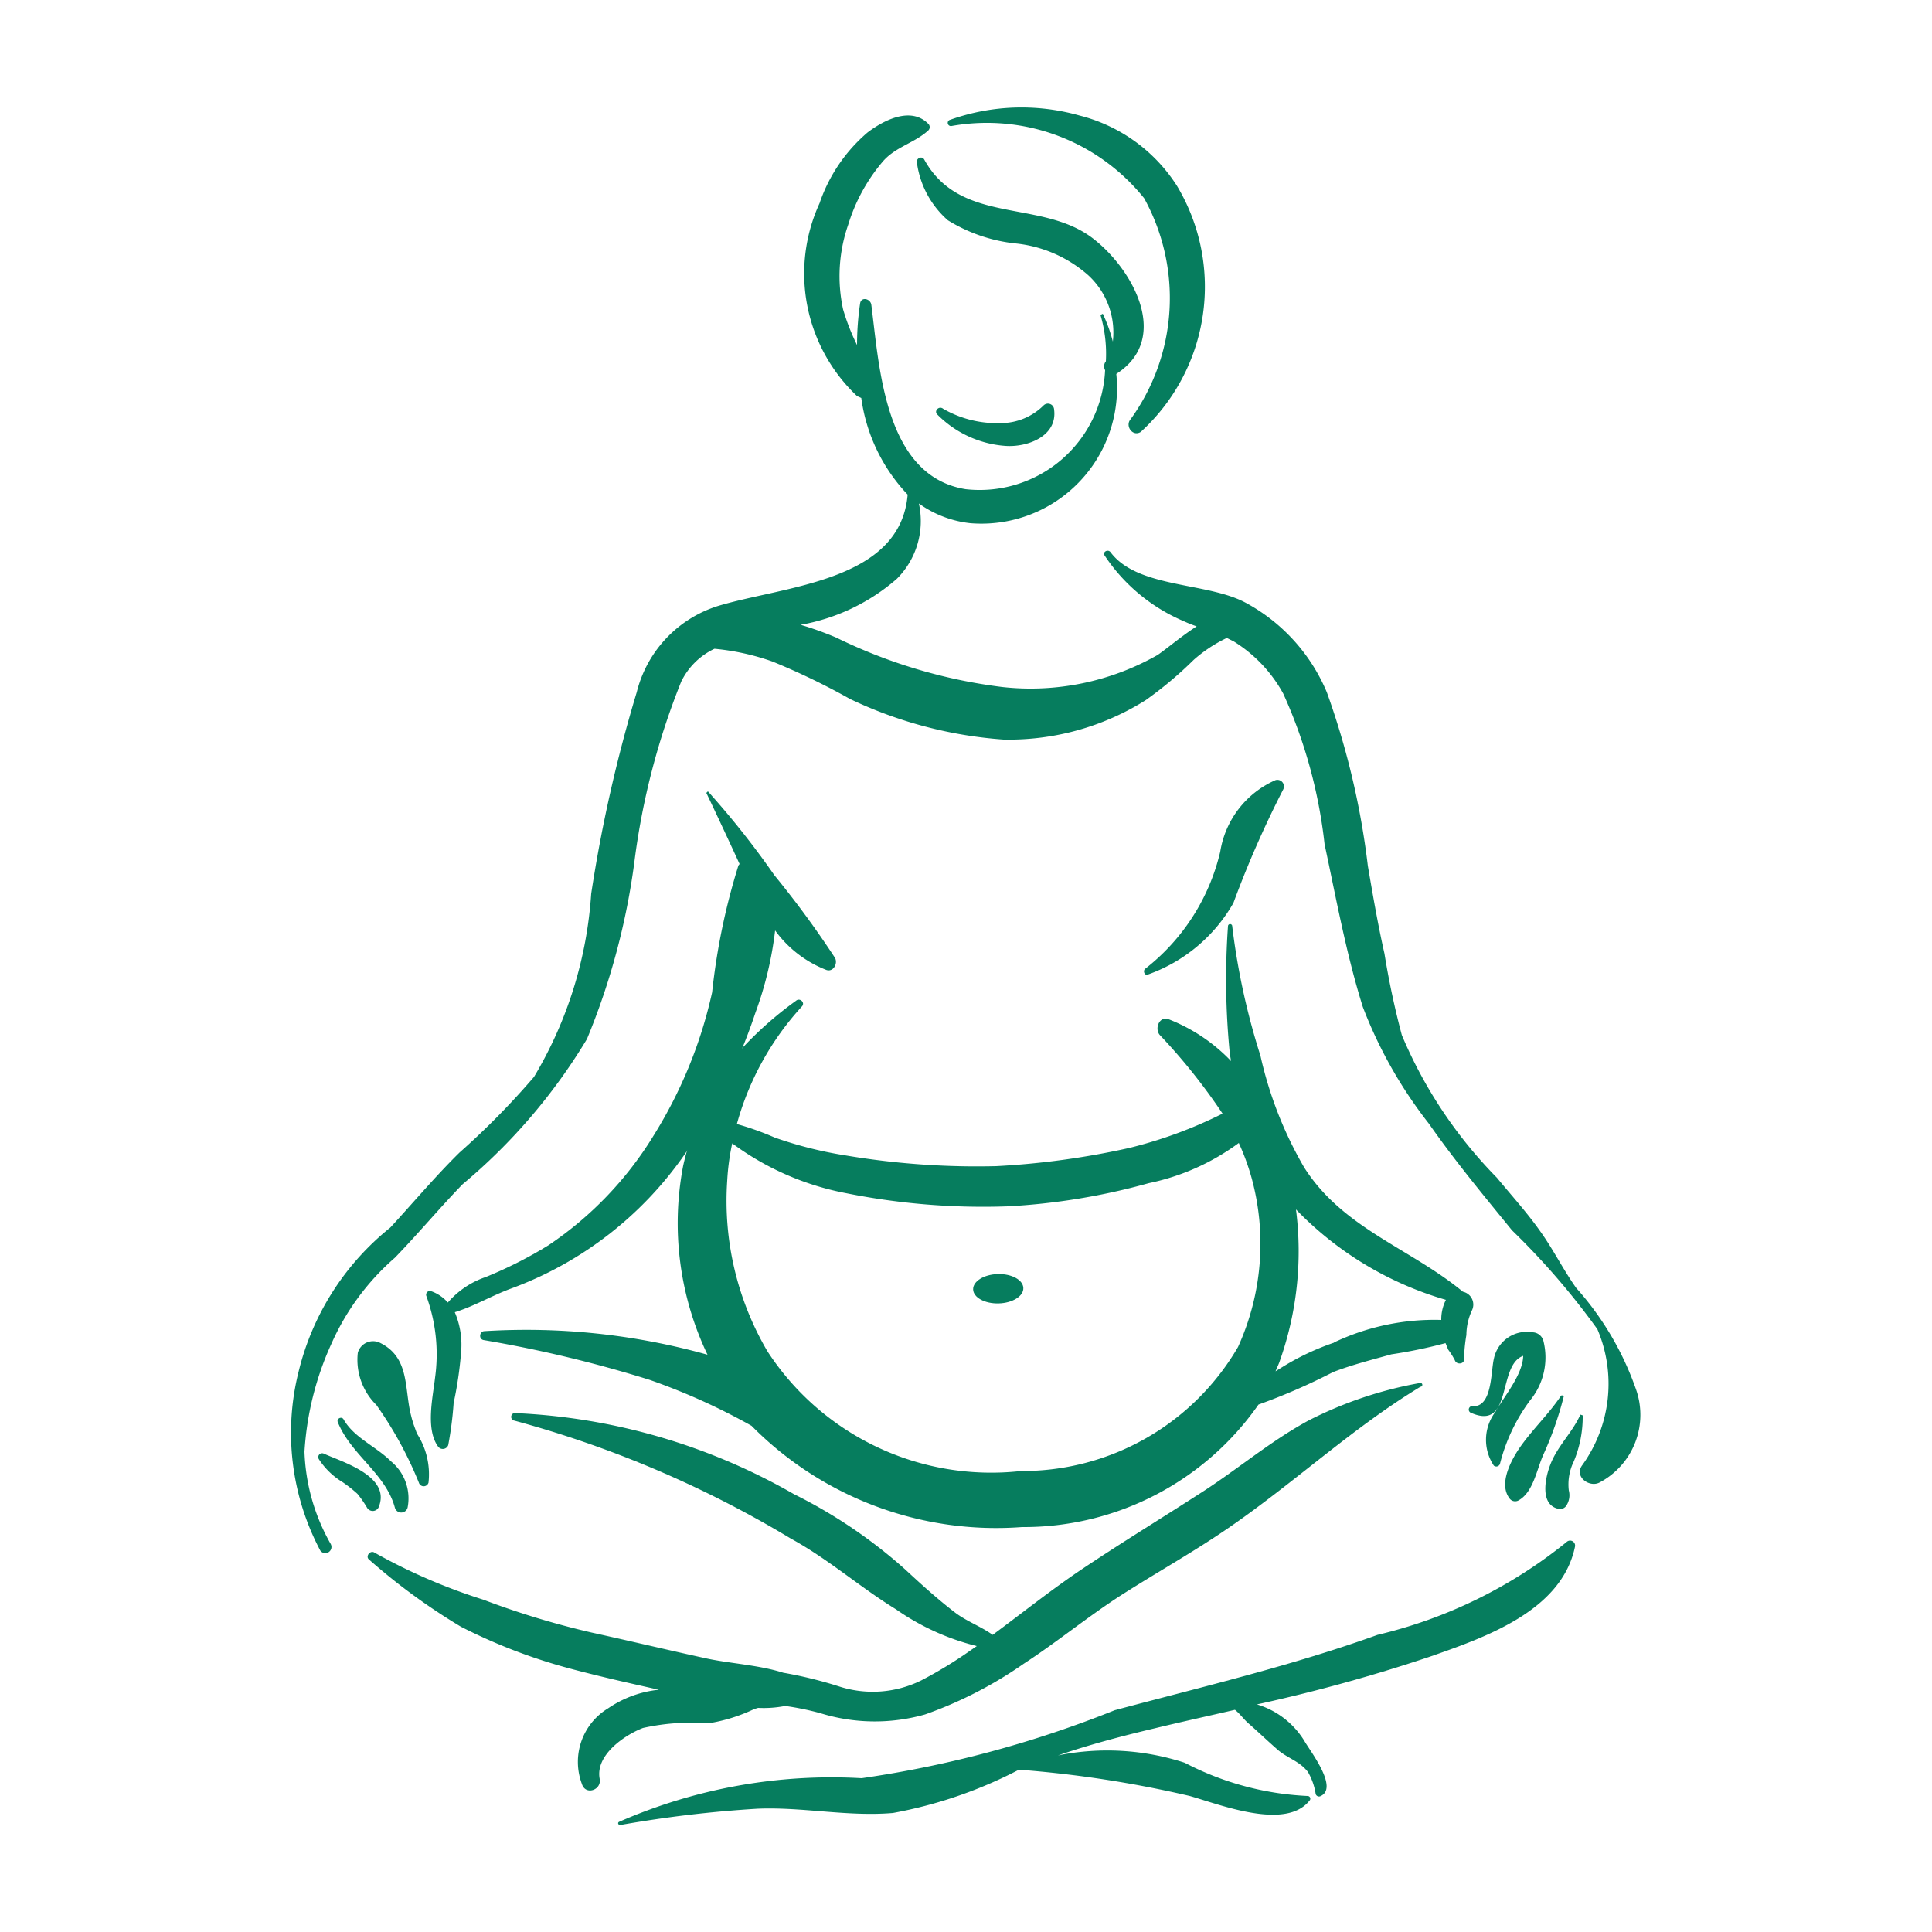
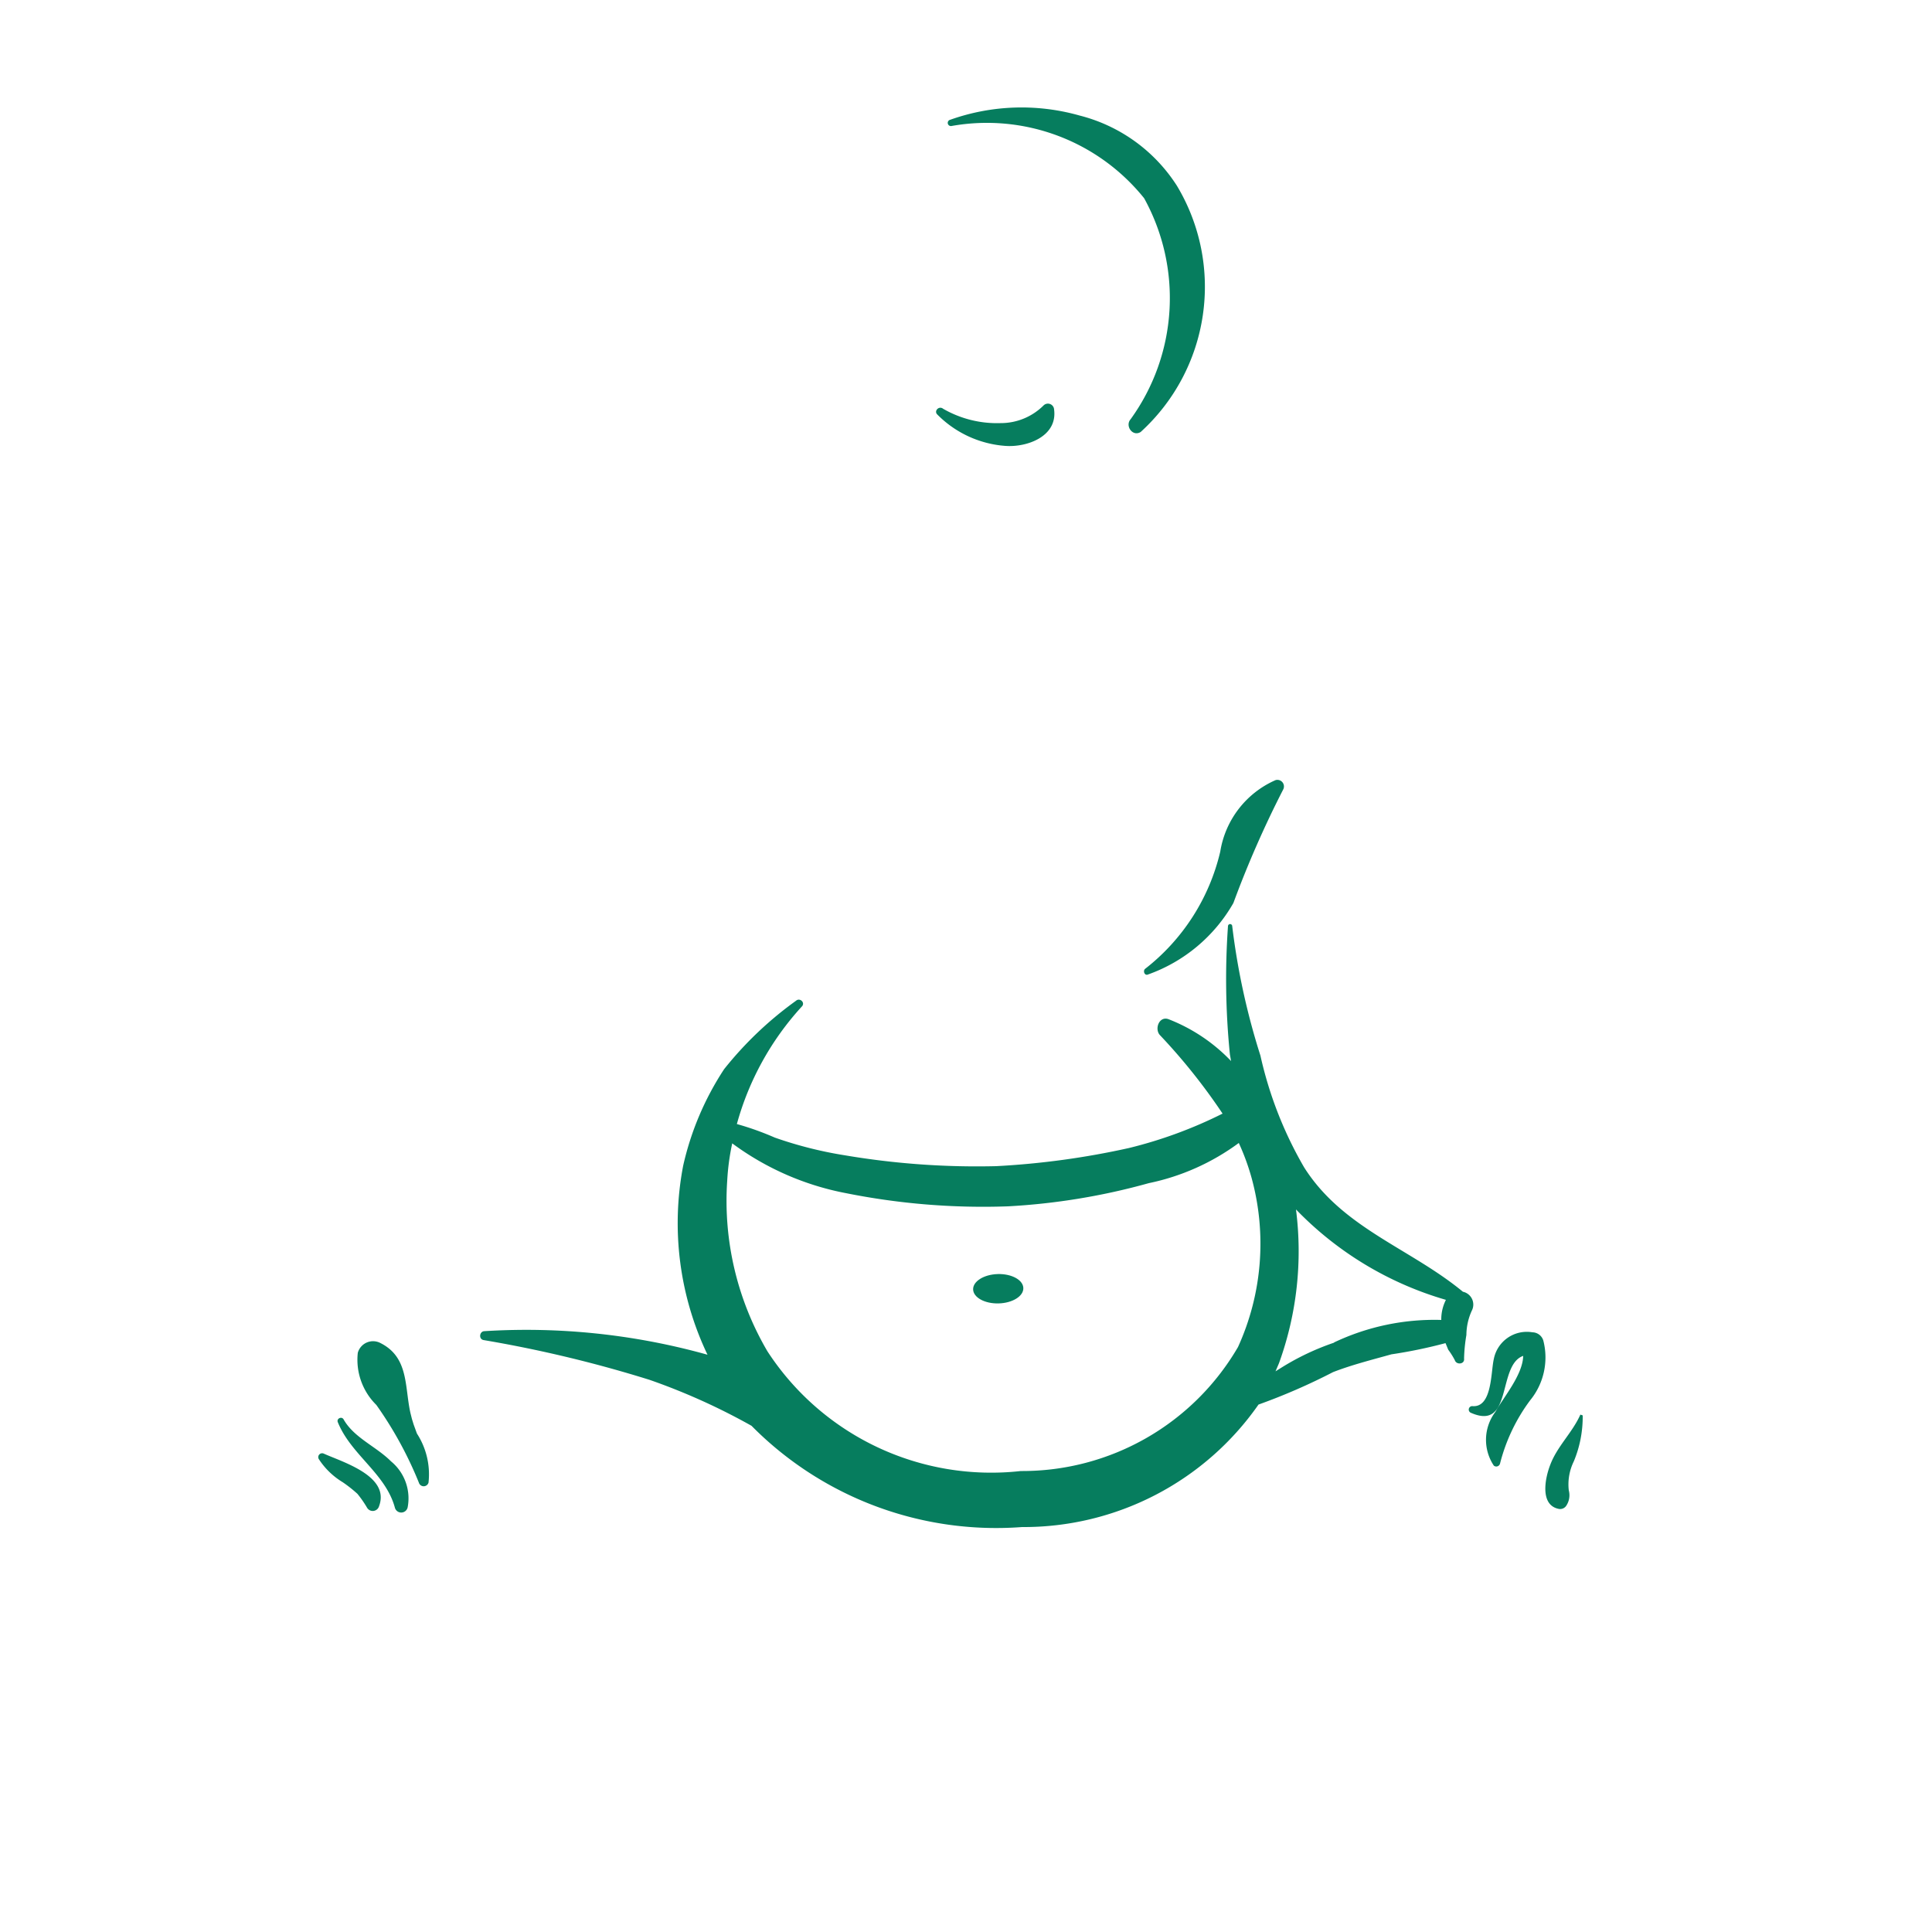
<svg xmlns="http://www.w3.org/2000/svg" fill="#067D5E" data-name="Layer 1" viewBox="0 0 5 5" x="0px" y="0px">
  <title>icon</title>
  <g>
    <path d="M1.079,3.71l-.008-.022L1.07,3.685l-.004-.013L1.062,3.656c-.015-.068-.004-.143-.077-.18A.041.041,0,0,0,.926,3.501a.164.164,0,0,0,.048.135.986.986,0,0,1,.11.201.013.013,0,0,0,.025-0A.194.194,0,0,0,1.079,3.71Z" fill="#067D5E" />
    <path d="M1.012,3.782C.973,3.743.916,3.721.889,3.673c-.005-.008-.018-.002-.015.007.034.085.124.133.148.222a.017.017,0,0,0,.033-.001A.124.124,0,0,0,1.012,3.782Z" fill="#067D5E" />
    <path d="M.838,3.762a.01.01,0,0,0-.013.014.192.192,0,0,0,.062.06.346.346,0,0,1,.038.03.284.284,0,0,1,.025.036.017.017,0,0,0,.031-.004C1.01,3.82.887,3.784.838,3.762Z" fill="#067D5E" />
    <g>
-       <path d="M2.161,2.479a2.502,2.502,0,0,0-.157-.214A2.199,2.199,0,0,0,1.832,2.048l-.004.004c.029.061.058.123.086.184l-.003.004a1.707,1.707,0,0,0-.068.328,1.179,1.179,0,0,1-.151.37.92.92,0,0,1-.273.285,1.101,1.101,0,0,1-.162.082.225.225,0,0,0-.098.066.102.102,0,0,0-.045-.03.01.01,0,0,0-.011.012.439.439,0,0,1,.023.212c-.006.052-.025.134.008.179a.015.015,0,0,0,.026-.004A.931.931,0,0,0,1.174,3.631a.984.984,0,0,0,.019-.128.215.215,0,0,0-.016-.107c.049-.015.096-.043.145-.061a.942.942,0,0,0,.453-.352,1.445,1.445,0,0,0,.18-.362.925.925,0,0,0,.051-.213A.296.296,0,0,0,2.138,2.51C2.156,2.517,2.169,2.494,2.161,2.479Z" fill="#067D5E" />
-       <path d="M4.233,3.593a.777.777,0,0,0-.154-.26c-.034-.048-.06-.101-.094-.148-.034-.048-.074-.092-.111-.137A1.176,1.176,0,0,1,3.628,2.679a2.145,2.145,0,0,1-.045-.211c-.017-.075-.03-.151-.043-.227A2.04,2.04,0,0,0,3.434,1.792a.469.469,0,0,0-.21-.232c-.1-.054-.28-.037-.35-.131-.007-.009-.022-0-.015.009a.463.463,0,0,0,.203.169c.011.005.023.01.035.014-.039.025-.075.056-.101.074A.665.665,0,0,1,2.594,1.778a1.352,1.352,0,0,1-.43-.128.854.854,0,0,0-.092-.033.515.515,0,0,0,.249-.119.211.211,0,0,0,.057-.195.28.28,0,0,0,.133.051A.351.351,0,0,0,2.889.968l.001-.001c.14-.091.043-.268-.059-.348C2.697.513,2.487.585,2.392.413c-.006-.011-.022-.003-.019.008a.241.241,0,0,0,.08.149.415.415,0,0,0,.175.06.336.336,0,0,1,.188.082.201.201,0,0,1,.064.172A.396.396,0,0,0,2.854.812l-.006.003a.356.356,0,0,1,.014.12L2.86.938a.021.021,0,0,0-0.0.02.325.325,0,0,1-.361.308C2.289,1.232,2.276.951,2.255.789,2.253.773,2.229.767,2.226.785A.733.733,0,0,0,2.218.893.575.575,0,0,1,2.182.801.405.405,0,0,1,2.195.582.461.461,0,0,1,2.283.42c.033-.04.083-.049.12-.083A.012.012,0,0,0,2.402.32C2.357.275,2.287.311,2.245.343A.417.417,0,0,0,2.121.526a.436.436,0,0,0,.097.499l.011.005a.451.451,0,0,0,.12.25c-.019.225-.317.236-.49.288a.313.313,0,0,0-.211.223,3.743,3.743,0,0,0-.118.522,1.059,1.059,0,0,1-.148.474,2.014,2.014,0,0,1-.193.196c-.063.062-.119.129-.179.194a.685.685,0,0,0-.237.372A.65.65,0,0,0,.829,4.013a.016.016,0,0,0,.027-.017A.516.516,0,0,1,.788,3.757a.786.786,0,0,1,.07-.28.635.635,0,0,1,.164-.222c.06-.062.115-.128.175-.19a1.488,1.488,0,0,0,.322-.376,1.814,1.814,0,0,0,.123-.46,1.882,1.882,0,0,1,.121-.465.182.182,0,0,1,.086-.085.622.622,0,0,1,.15.033,1.801,1.801,0,0,1,.201.097,1.105,1.105,0,0,0,.397.105A.665.665,0,0,0,2.965,1.812a.996.996,0,0,0,.124-.104.367.367,0,0,1,.086-.057l.018.009a.365.365,0,0,1,.128.135,1.282,1.282,0,0,1,.107.39c.03.14.056.284.099.421a1.162,1.162,0,0,0,.171.302c.067.096.141.185.215.276A1.911,1.911,0,0,1,4.134,3.44a.36.36,0,0,1-.04.353c-.02.029.019.057.045.044A.198.198,0,0,0,4.233,3.593Z" fill="#067D5E" />
      <path d="M3.786,3.343c-.137-.113-.311-.164-.411-.322a1.013,1.013,0,0,1-.113-.289,1.818,1.818,0,0,1-.073-.335.005.005,0,0,0-.011 0,1.945,1.945,0,0,0,.005.332l.003.017a.448.448,0,0,0-.161-.108c-.025-.01-.038.025-.023.041a1.538,1.538,0,0,1,.162.203,1.149,1.149,0,0,1-.242.089,2.083,2.083,0,0,1-.344.047,2.047,2.047,0,0,1-.391-.028,1.036,1.036,0,0,1-.182-.046.75.75,0,0,0-.098-.035.741.741,0,0,1,.168-.304c.01-.01-.005-.024-.015-.015a.933.933,0,0,0-.186.177.757.757,0,0,0-.106.25.79.79,0,0,0,.063.489,1.741,1.741,0,0,0-.577-.061c-.013 0-.016.02-.003.023a3.269,3.269,0,0,1,.43.103,1.643,1.643,0,0,1,.264.119.89.89,0,0,0,.7.262.741.741,0,0,0,.612-.317,1.581,1.581,0,0,0,.193-.084c.049-.019.101-.032.151-.046a1.254,1.254,0,0,0,.14-.029l.007.017a.209.209,0,0,1,.017.027c.004.013.026.011.024-.004a.412.412,0,0,1,.006-.061.154.154,0,0,1,.014-.063A.034.034,0,0,0,3.786,3.343Zm-.582.143a.646.646,0,0,1-.562.321.691.691,0,0,1-.656-.31.769.769,0,0,1-.104-.441A.61.61,0,0,1,1.895,2.959a.722.722,0,0,0,.295.129,1.803,1.803,0,0,0,.418.034,1.694,1.694,0,0,0,.365-.06.595.595,0,0,0,.233-.104.604.604,0,0,1,.033.09A.645.645,0,0,1,3.204,3.486Zm.248-.011A.654.654,0,0,0,3.317,3.539L3.301,3.549l.009-.021a.85.85,0,0,0,.044-.398.879.879,0,0,0,.388.234.112.112,0,0,0-.012.052A.606.606,0,0,0,3.453,3.474Z" fill="#067D5E" />
      <path d="M3.301,2.019a.244.244,0,0,0-.143.185.541.541,0,0,1-.194.303c-.007.005-.002.019.007.015a.414.414,0,0,0,.221-.185,2.66,2.66,0,0,1,.129-.294A.017.017,0,0,0,3.301,2.019Z" fill="#067D5E" />
      <ellipse cx="2.583" cy="3.335" rx="0.065" ry="0.038" transform="translate(-0.086 0.069) rotate(-1.5)" fill="#067D5E" />
      <path d="M3.994,3.469a.03.03,0,0,0-.028-.021.087.087,0,0,0-.1.069c-.008.034-.004.127-.056.122a.009.009,0,0,0-.004.017c.11.049.068-.123.136-.147-.001.049-.051.107-.072.145a.12.12,0,0,0-.004.139.01.01,0,0,0,.016-.005.465.465,0,0,1,.078-.164A.175.175,0,0,0,3.994,3.469Z" fill="#067D5E" />
-       <path d="M4.04,3.612c-.032.048-.075.088-.108.136-.023.034-.053.092-.026.129a.018.018,0,0,0,.024.006c.038-.021.047-.08.064-.118a.885.885,0,0,0,.053-.151A.005.005,0,0,0,4.04,3.612Z" fill="#067D5E" />
      <path d="M4.096,3.663,4.09,3.661c-.021.047-.06.082-.078.13-.013.033-.028.104.022.114a.019.019,0,0,0,.02-.009A.049.049,0,0,0,4.06,3.857a.135.135,0,0,1,.013-.075A.299.299,0,0,0,4.096,3.663Z" fill="#067D5E" />
-       <path d="M3.676,3.579a1.029,1.029,0,0,0-.289.097c-.1.054-.187.129-.283.19-.101.065-.204.128-.304.195-.079.053-.154.113-.231.17-.029-.021-.065-.034-.095-.056-.046-.035-.089-.074-.131-.113a1.293,1.293,0,0,0-.288-.195,1.587,1.587,0,0,0-.724-.21.01.01,0,0,0-.002.019,2.808,2.808,0,0,1,.718.306c.097.053.179.126.272.183a.627.627,0,0,0,.209.095l-.016.011a1.101,1.101,0,0,1-.128.078.283.283,0,0,1-.214.015,1.095,1.095,0,0,0-.143-.035c-.066-.021-.144-.024-.208-.039-.096-.021-.192-.044-.288-.065a2.157,2.157,0,0,1-.28-.085,1.488,1.488,0,0,1-.282-.122c-.011-.007-.024.01-.014.018a1.6,1.6,0,0,0,.238.174,1.433,1.433,0,0,0,.285.109c.075.02.151.037.227.054l-.008.001a.283.283,0,0,0-.123.047.162.162,0,0,0-.068.196c.009.03.051.016.046-.013-.012-.062.065-.114.112-.132a.574.574,0,0,1,.169-.012.432.432,0,0,0,.119-.037l.01-.003a.289.289,0,0,0,.07-.005.721.721,0,0,1,.092.019.477.477,0,0,0,.27.003,1.066,1.066,0,0,0,.255-.131c.086-.056.166-.122.253-.178.094-.06.191-.114.282-.177.168-.116.317-.256.492-.362A.005.005,0,0,0,3.676,3.579Z" fill="#067D5E" />
-       <path d="M4.054,3.991a1.225,1.225,0,0,1-.489.24c-.222.08-.452.134-.68.195a2.847,2.847,0,0,1-.655.176,1.371,1.371,0,0,0-.628.113c-.005.003-.001.009.004.008a3.095,3.095,0,0,1,.354-.042c.117-.005.233.021.351.011a1.155,1.155,0,0,0,.326-.112l0-0a2.91,2.91,0,0,1,.442.068c.078.022.248.09.31.012a.007.007,0,0,0-.005-.012A.761.761,0,0,1,3.066,4.562a.647.647,0,0,0-.328-.019c.082-.028.165-.05.25-.07.07-.017.139-.032.208-.048.013.01.023.025.036.036.024.021.048.044.072.065.026.024.059.031.081.06a.162.162,0,0,1,.02.057.009.009,0,0,0,.011.006c.051-.02-.026-.118-.04-.143a.217.217,0,0,0-.123-.095,4.289,4.289,0,0,0,.446-.123c.143-.05.342-.118.377-.285A.013.013,0,0,0,4.054,3.991Z" fill="#067D5E" />
      <path d="M3.046.481A.422.422,0,0,0,2.794.299a.551.551,0,0,0-.335.011A.008.008,0,0,0,2.463.326a.522.522,0,0,1,.498.187.535.535,0,0,1-.035.572c-.015.017.005.046.026.033A.508.508,0,0,0,3.046.481Z" fill="#067D5E" />
      <path d="M2.728,1.06a.016.016,0,0,0-.027-.011.157.157,0,0,1-.112.046.279.279,0,0,1-.148-.037c-.011-.009-.025.006-.015.015a.276.276,0,0,0,.176.081C2.659,1.158,2.737,1.129,2.728,1.06Z" fill="#067D5E" />
    </g>
  </g>
</svg>